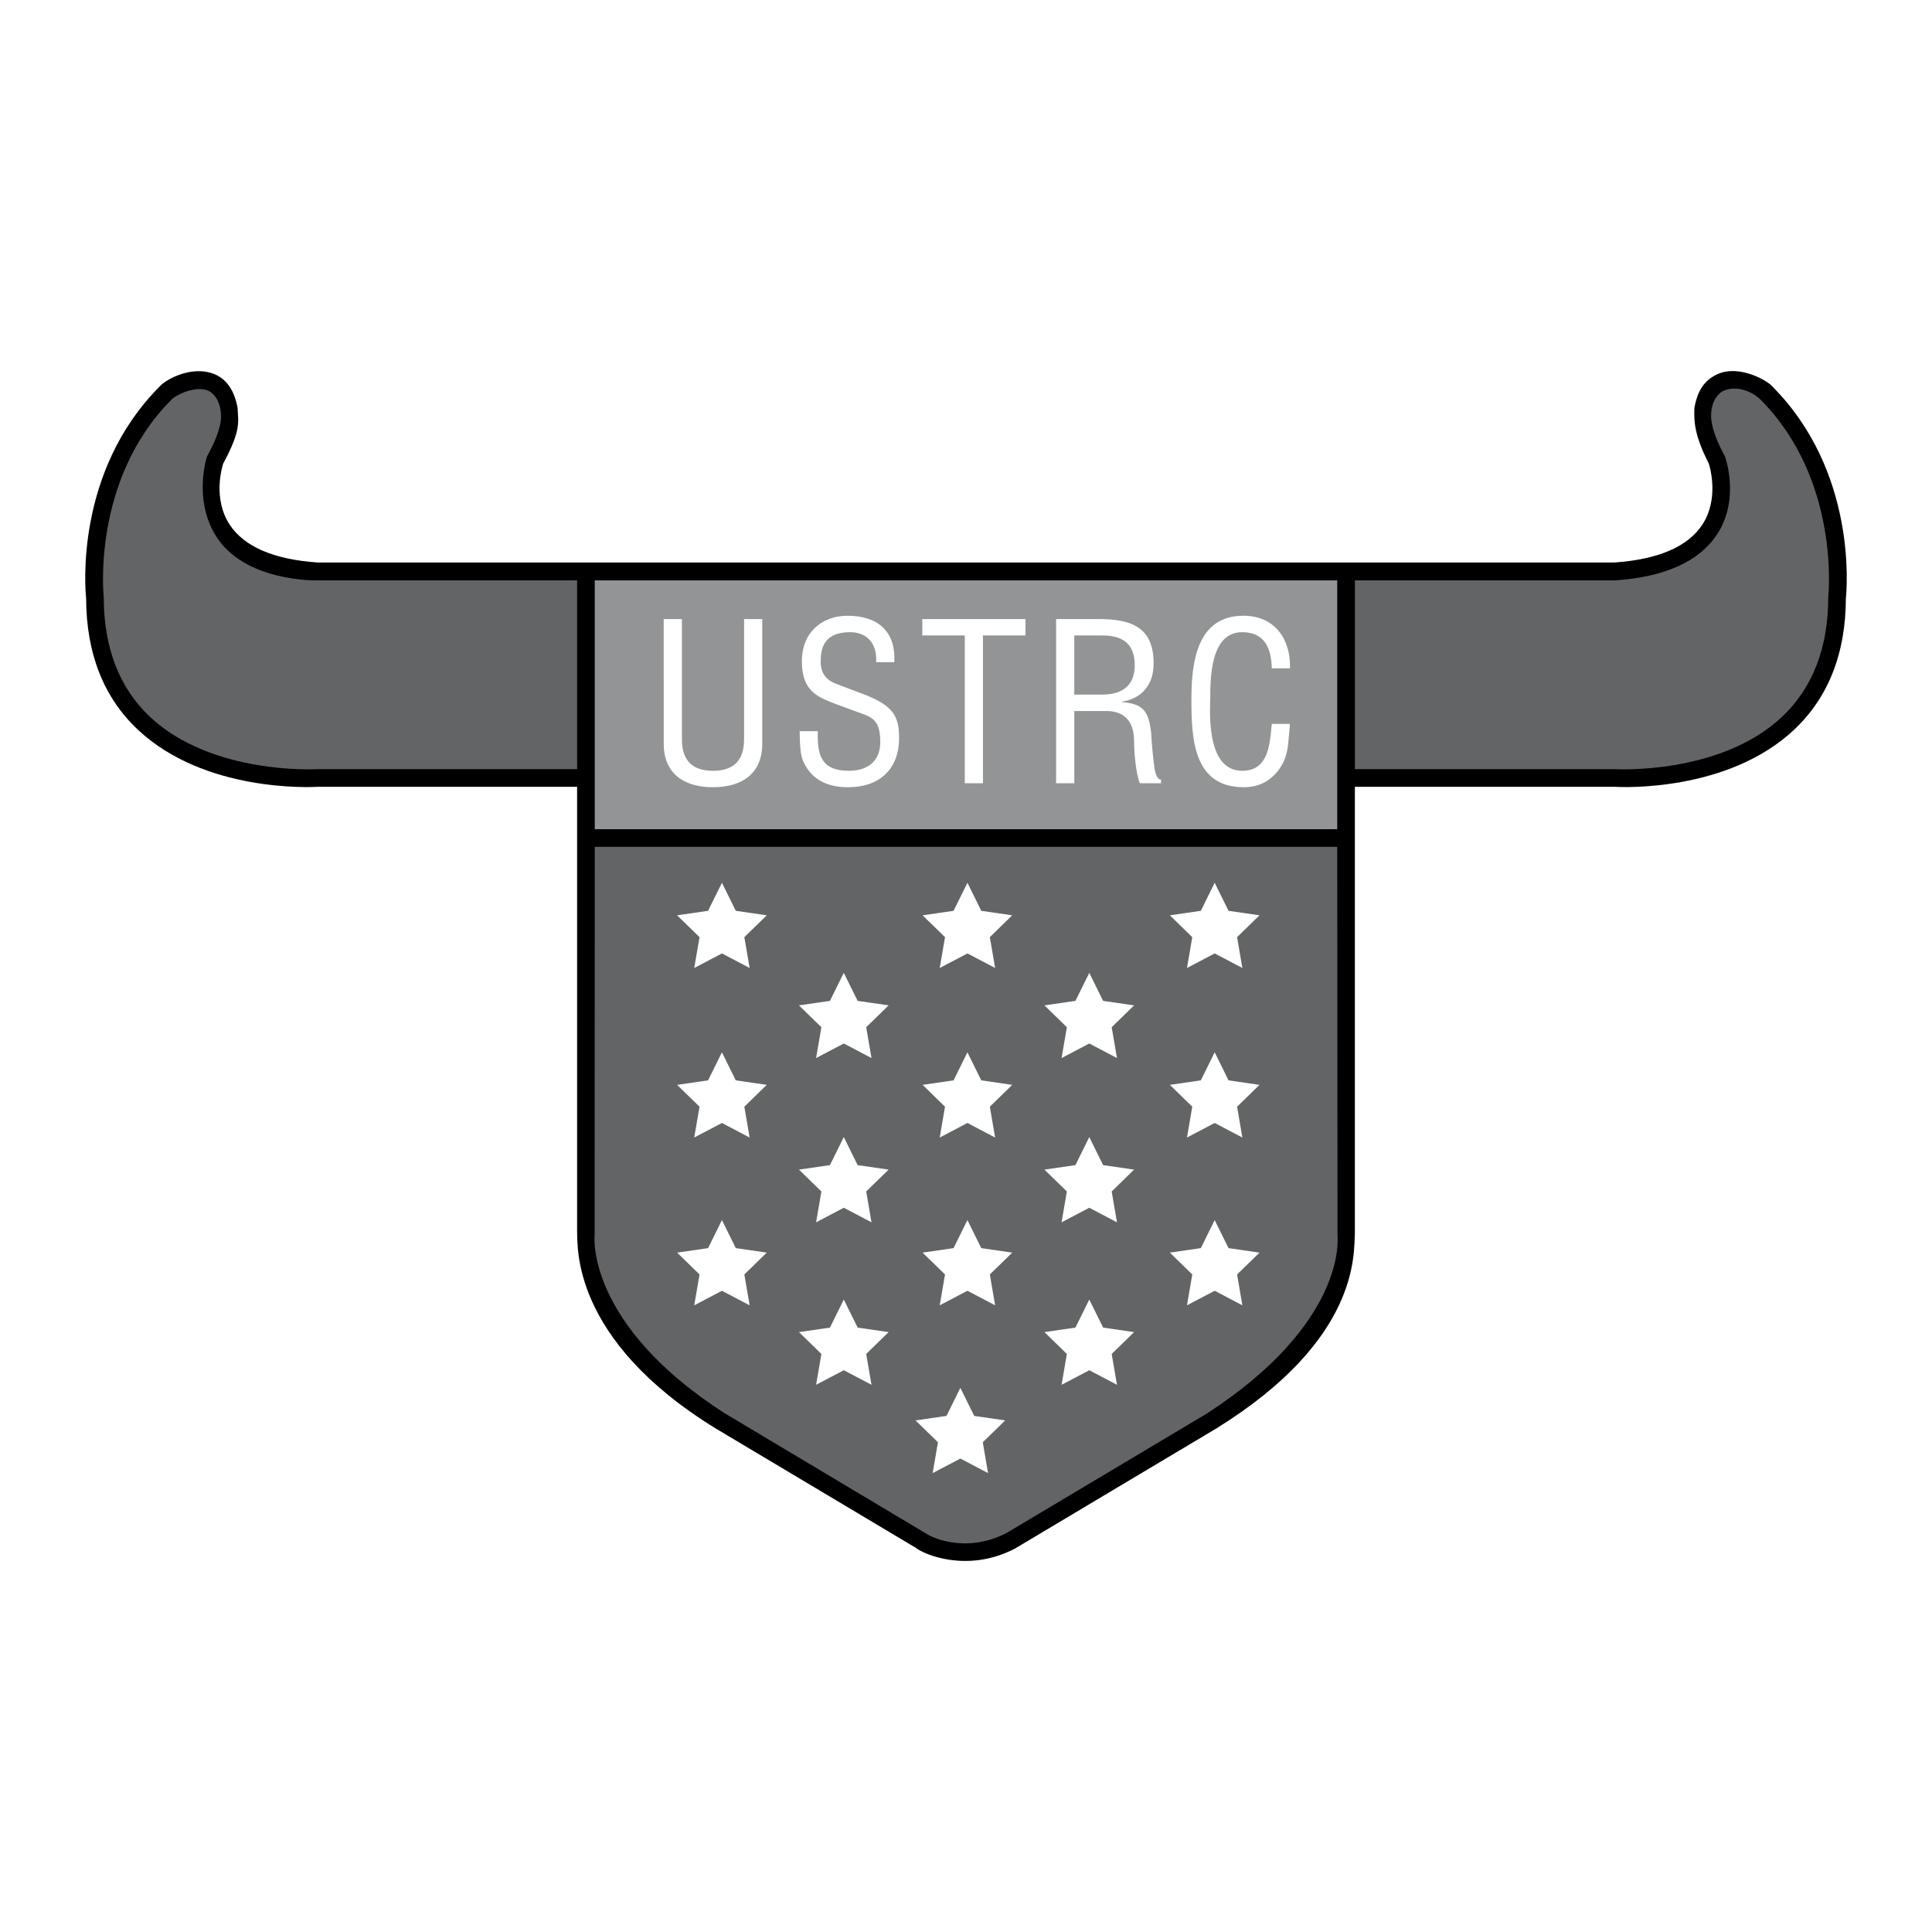
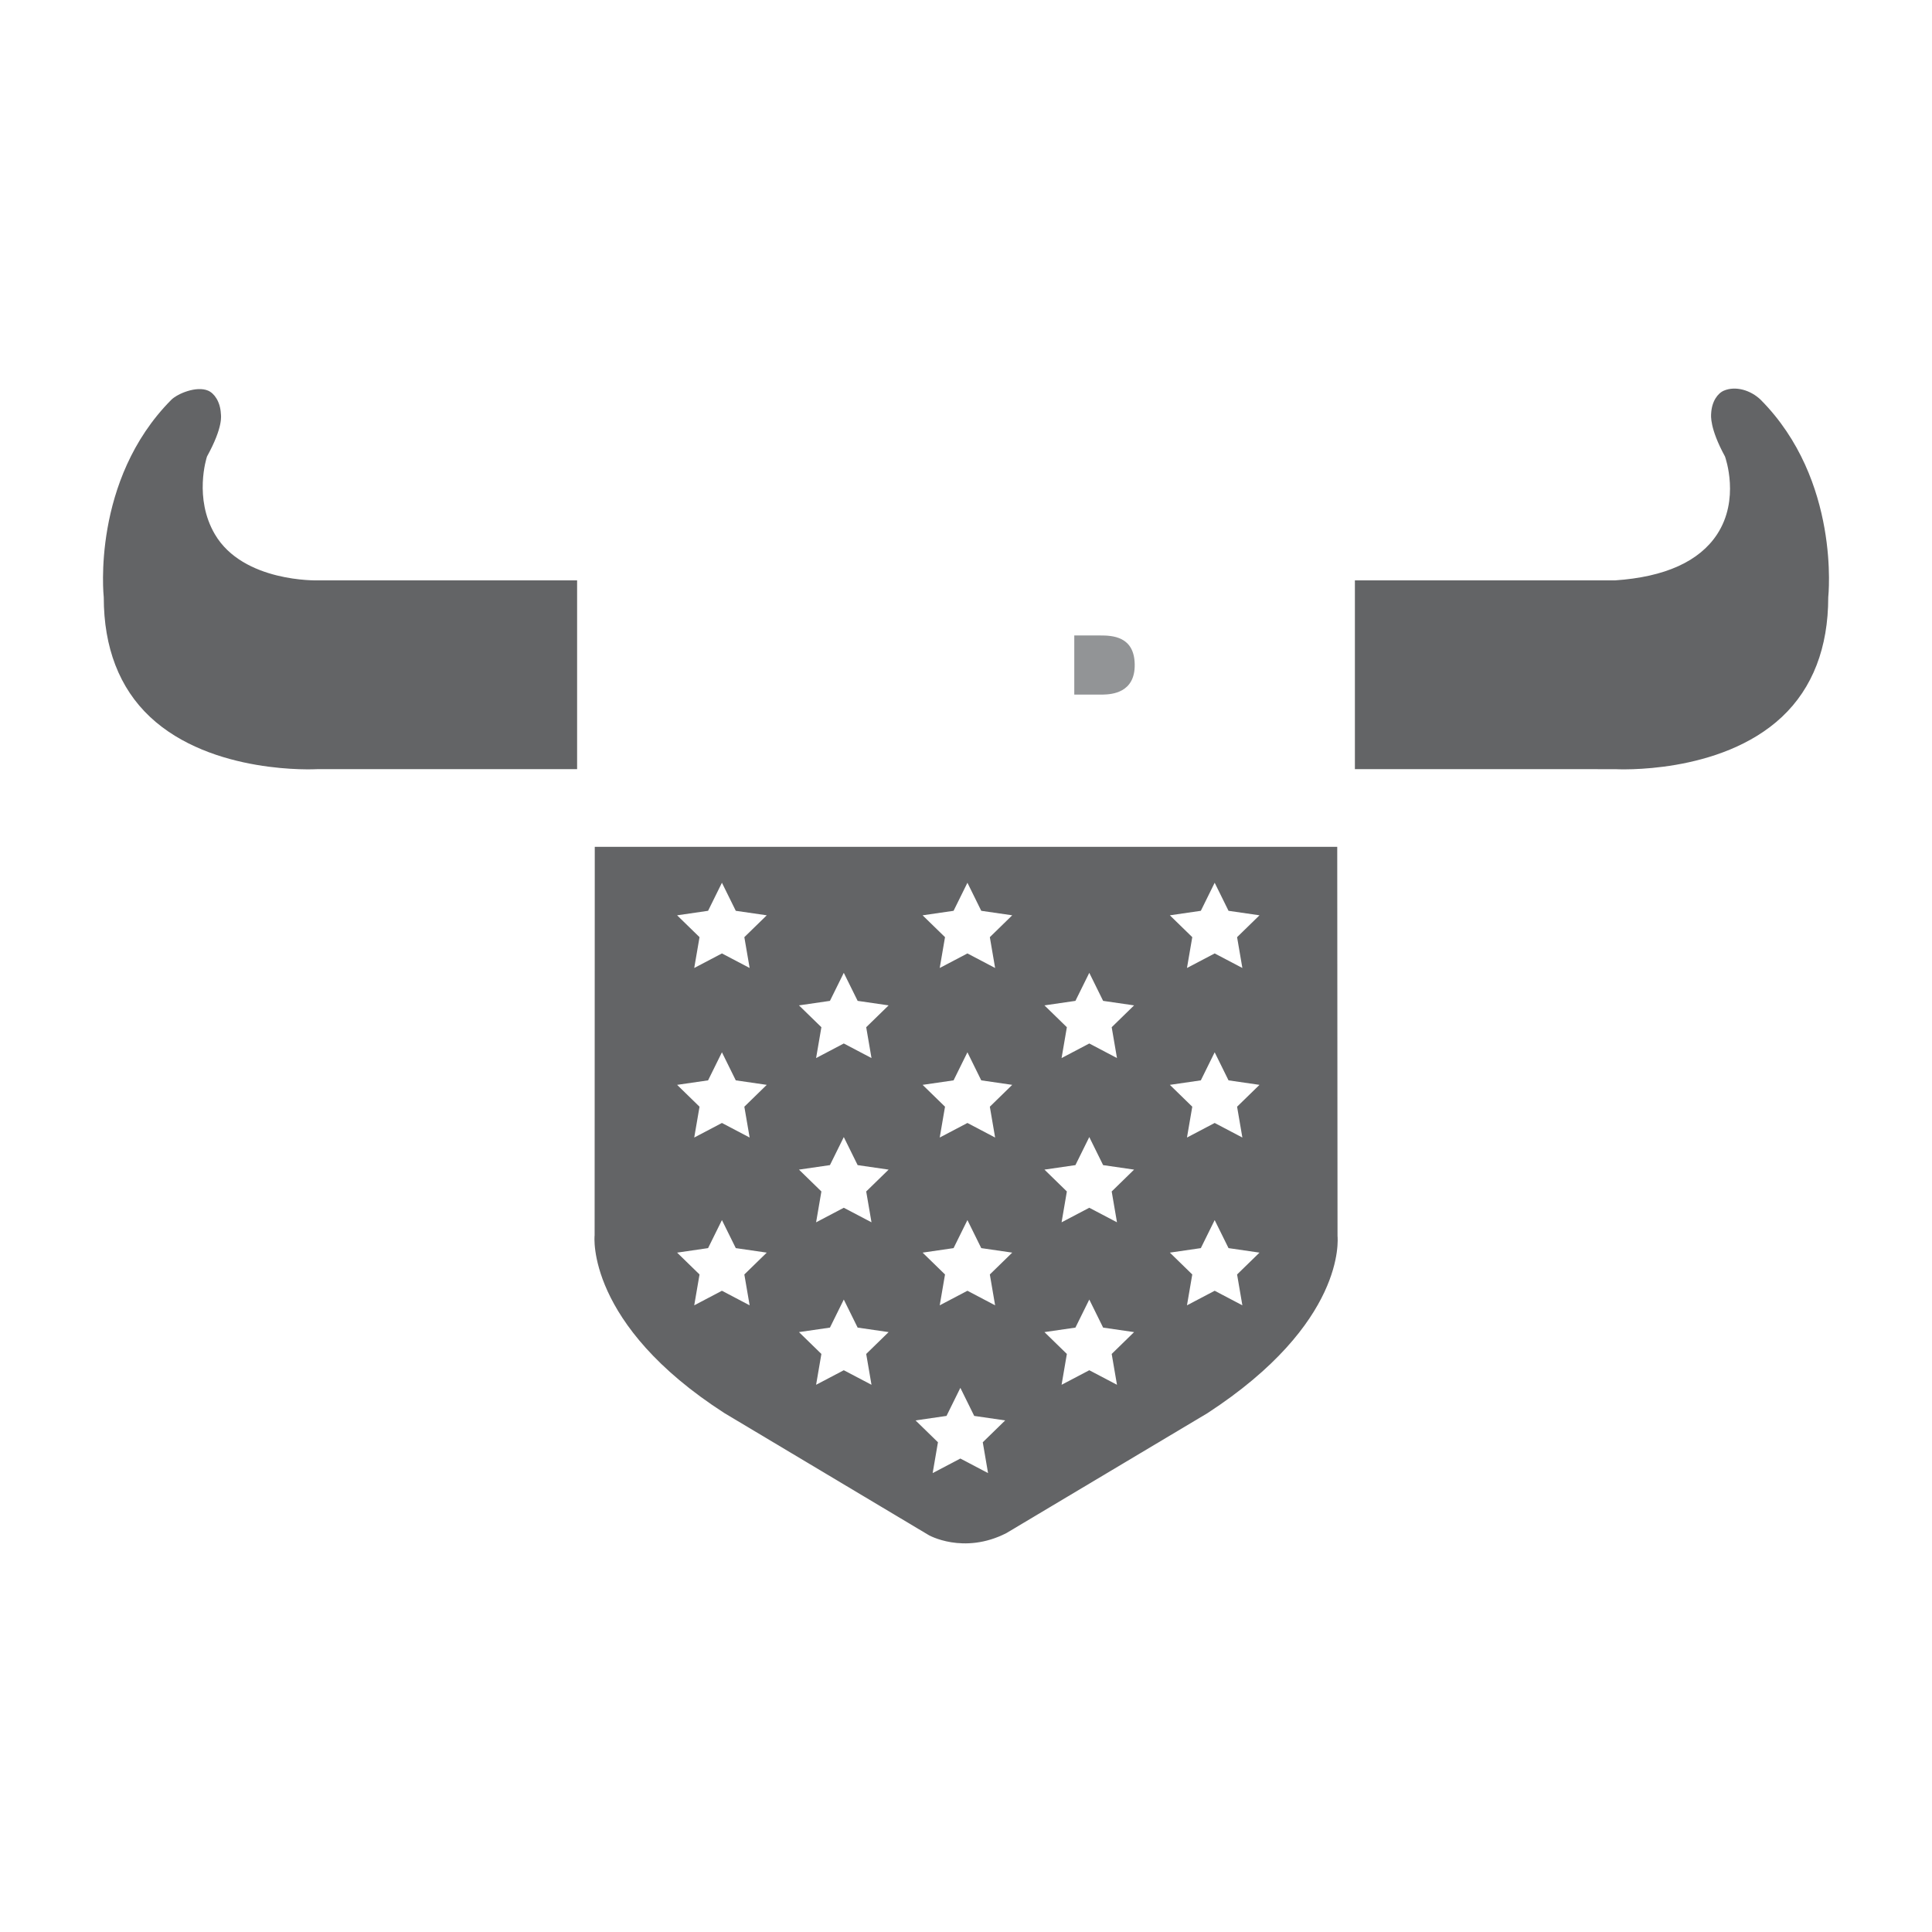
<svg xmlns="http://www.w3.org/2000/svg" width="2500" height="2500" viewBox="0 0 192.756 192.756">
  <g fill-rule="evenodd" clip-rule="evenodd">
    <path fill="#fff" d="M0 0h192.756v192.756H0V0z" />
-     <path d="M176.799 38.532c-.314-.443-3.225-2.237-5.477-1.186-1.293.604-1.949 1.622-2.271 3.333-.055 1.37-.008 2.738 1.436 5.569.133.418 1.037 3.54-.65 6.104-1.449 2.2-4.406 3.469-8.791 3.77H31.711c-4.393-.302-7.354-1.574-8.799-3.783-1.688-2.579-.778-5.67-.643-6.09 1.849-3.418 1.48-4.19 1.435-5.57-.322-1.71-1.083-2.834-2.27-3.333-2.292-.961-4.913.537-5.477 1.186-8.512 8.512-7.46 20.292-7.363 21.173.012 5.487 1.75 9.897 5.169 13.105 6.649 6.24 17.222 5.732 17.938 5.69h25.877v44.478c.096 1.281-.674 10.627 13.82 19.535l20.013 11.938c.597.525 4.984 2.572 9.833.061l20.113-11.998c14.377-8.908 13.693-17.471 13.82-19.535V78.5h25.877c.717.042 11.289.55 17.938-5.69 3.418-3.208 5.156-7.618 5.17-13.105.096-.881 1.149-12.662-7.363-21.173z" />
-     <path fill="#929496" d="M59.34 57.904h74.076v24.825H59.34V57.904z" />
    <path d="M57.578 76.739h-25.93l-.028.001c-.104.006-10.483.581-16.658-5.221-3.057-2.873-4.61-6.919-4.61-11.924-.013-.115-1.243-11.668 6.74-19.709.627-.617 2.507-1.401 3.663-.914.627.264 1.219 1.105 1.28 2.294.01.182.264 1.286-1.381 4.277-.061.17-1.324 4.169.783 7.761 2.824 4.814 10.239 4.6 10.239 4.6h25.902v18.835zM120.451 141.002c.002 0-19.23 11.473-20.055 11.963-4.258 2.17-7.771.213-7.878.109l-20.216-12.072c-13.826-8.883-12.999-17.666-12.977-17.752l.015-38.759h74.076l.029 38.817c.022.321.834 8.692-12.994 17.694zM182.404 59.595c0 5.005-1.555 9.051-4.611 11.924-6.174 5.802-16.553 5.228-16.658 5.221l-25.957-.001V57.904h25.961c4.988-.338 8.412-1.9 10.18-4.6 2.281-3.484.844-7.591.783-7.761-1.545-2.831-1.391-4.095-1.381-4.277.061-1.219.652-2.03 1.279-2.294 1.156-.487 2.658-.055 3.664.914 7.982 8.041 6.752 19.594 6.74 19.709z" fill="#636466" />
    <path fill="#fff" d="M96.52 88.071l1.38 2.8 3.09.449-2.234 2.18.527 3.076-2.763-1.452-2.764 1.452.528-3.076-2.236-2.179 3.09-.45 1.382-2.8zM121.188 88.071l1.382 2.8 3.09.449-2.236 2.18.527 3.076-2.763-1.452-2.764 1.452.529-3.076-2.236-2.179 3.09-.45 1.381-2.8zM72.027 88.071l1.382 2.8 3.09.449-2.236 2.18.528 3.076-2.764-1.452-2.764 1.452.529-3.076-2.237-2.179 3.09-.45 1.382-2.8zM96.52 104.986l1.38 2.801 3.09.449-2.234 2.18.527 3.076-2.763-1.453-2.764 1.453.528-3.076-2.236-2.18 3.09-.449 1.382-2.801zM121.188 104.986l1.382 2.801 3.09.449-2.236 2.18.527 3.076-2.763-1.453-2.764 1.453.529-3.076-2.236-2.18 3.09-.449 1.381-2.801zM72.027 104.986l1.382 2.801 3.09.449-2.236 2.18.528 3.076-2.764-1.453-2.764 1.453.529-3.076-2.237-2.18 3.09-.449 1.382-2.801zM96.52 121.727l1.38 2.798 3.09.45-2.234 2.179.527 3.078-2.763-1.453-2.764 1.453.528-3.078-2.236-2.179 3.09-.45 1.382-2.798zM121.188 121.727l1.382 2.798 3.09.45-2.236 2.179.527 3.078-2.763-1.453-2.764 1.453.529-3.078-2.236-2.179 3.09-.45 1.381-2.798zM72.027 121.727l1.382 2.798 3.09.45-2.236 2.179.528 3.078-2.764-1.453-2.764 1.453.529-3.078-2.237-2.179 3.09-.45 1.382-2.798zM108.678 113.445l1.381 2.799 3.089.449-2.234 2.18.527 3.076-2.763-1.451-2.764 1.453.527-3.078-2.236-2.18 3.09-.449 1.383-2.799zM84.185 113.445l1.382 2.799 3.09.449-2.236 2.18.528 3.076-2.764-1.451-2.763 1.453.528-3.078-2.237-2.18 3.09-.449 1.382-2.799zM108.678 97.059l1.381 2.798 3.089.45-2.234 2.179.527 3.076-2.763-1.453-2.764 1.453.527-3.076-2.236-2.179 3.09-.45 1.383-2.798zM84.185 97.059l1.382 2.798 3.09.45-2.236 2.179.528 3.076-2.764-1.453-2.763 1.453.528-3.076-2.237-2.179 3.09-.45 1.382-2.798zM108.678 129.656l1.381 2.799 3.089.449-2.234 2.18.527 3.076-2.763-1.451-2.764 1.451.527-3.076-2.236-2.18 3.09-.449 1.383-2.799zM95.815 138.465l1.382 2.801 3.09.449-2.236 2.18.527 3.076-2.763-1.453-2.764 1.453.528-3.076-2.236-2.18 3.09-.449 1.382-2.801zM84.185 129.656l1.382 2.799 3.09.449-2.236 2.18.528 3.076-2.764-1.451-2.763 1.451.528-3.076-2.237-2.18 3.09-.449 1.382-2.799zM66.22 61.762h1.813v11.776c-.022 1.289.196 3.365 3.102 3.365s3.125-2.076 3.103-3.365V61.762h1.813v12.432c0 2.927-1.945 4.347-4.916 4.347s-4.916-1.42-4.916-4.347V61.762h.001zM87.41 66.066c.131-1.704-.786-2.993-2.6-2.993-2.644 0-2.928 1.661-2.928 2.928 0 1.136.502 1.835 1.551 2.229.874.328 1.726.655 2.6.983 3.102 1.158 3.67 2.25 3.67 4.413 0 3.103-1.944 4.916-5.091 4.916-1.616 0-3.539-.458-4.479-2.6-.35-.808-.328-2.12-.35-2.994h1.813c-.087 2.426.371 3.955 3.103 3.955 1.835 0 3.125-.939 3.125-2.862 0-2.491-1.005-2.513-2.666-3.146-.896-.35-2.337-.808-3.211-1.267-1.551-.787-1.944-2.098-1.944-3.714 0-2.709 1.9-4.479 4.566-4.479 2.994 0 4.829 1.551 4.654 4.632H87.41v-.001zM92.018 61.762h10.291V63.4H98.07v14.748h-1.813V63.4h-4.239v-1.638zM107.182 78.148h-1.814V61.762h4.217c3.432 0 5.615.896 5.506 4.675-.064 1.922-1.244 3.299-3.146 3.561v.044c2.119.196 2.645.874 2.906 3.059.066 1.224.176 2.425.35 3.648.066.306.197 1.027.635 1.027v.371h-2.119c-.395-1.049-.568-3.081-.568-4.173 0-1.639-.656-3.037-2.797-3.037h-3.168v7.211h-.002z" />
    <path d="M107.182 69.299h2.861c.852-.021 3.213-.153 3.168-3.015-.043-2.818-2.25-2.884-3.473-2.884h-2.557v5.899h.001z" fill="#929496" />
-     <path d="M126.885 66.678c-.043-1.944-.676-3.605-2.949-3.605-3.145 0-3.189 4.479-3.189 6.642-.088 2.229-.131 7.188 3.189 7.188 2.164 0 2.623-1.77 2.84-3.562.045-.372.066-.743.109-1.114h1.814c-.043.328-.043.677-.088 1.005-.109 1.333-.174 2.338-.961 3.475-.852 1.179-1.988 1.834-3.561 1.834-5.047 0-5.223-4.872-5.223-8.783 0-3.692.547-8.324 5.199-8.324 3.104 0 4.721 2.316 4.633 5.244h-1.813z" fill="#fff" />
  </g>
</svg>